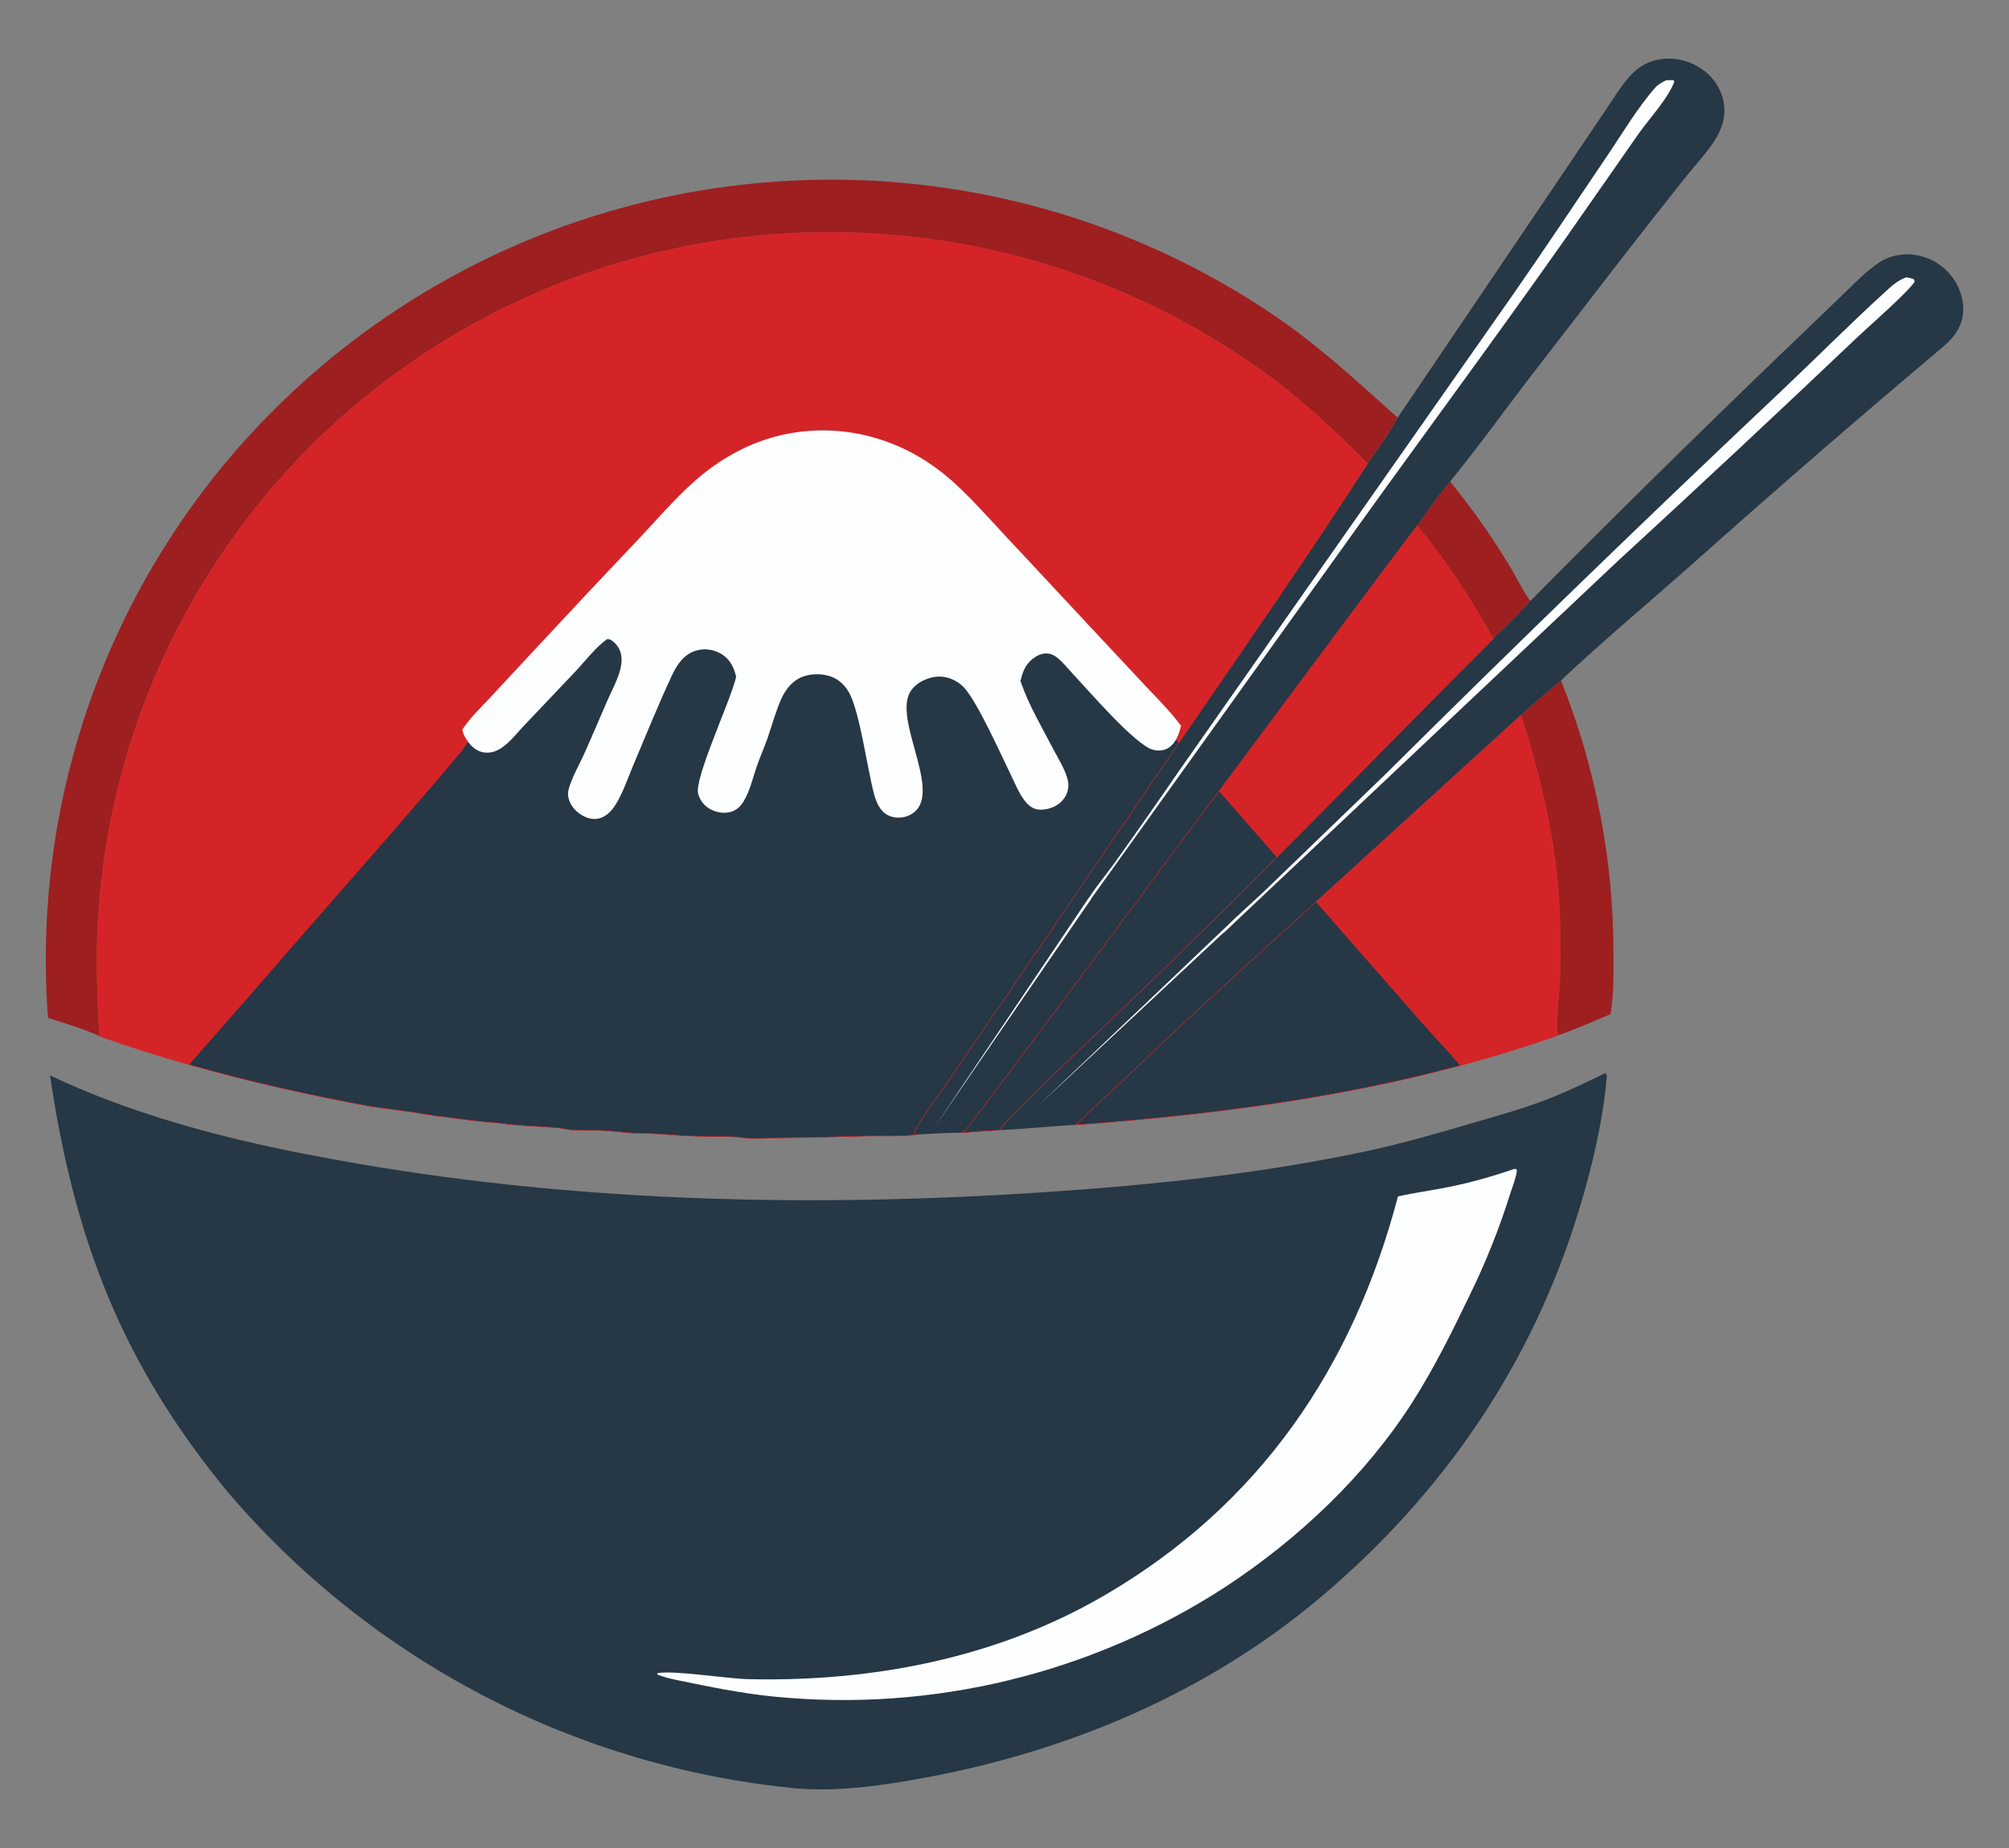
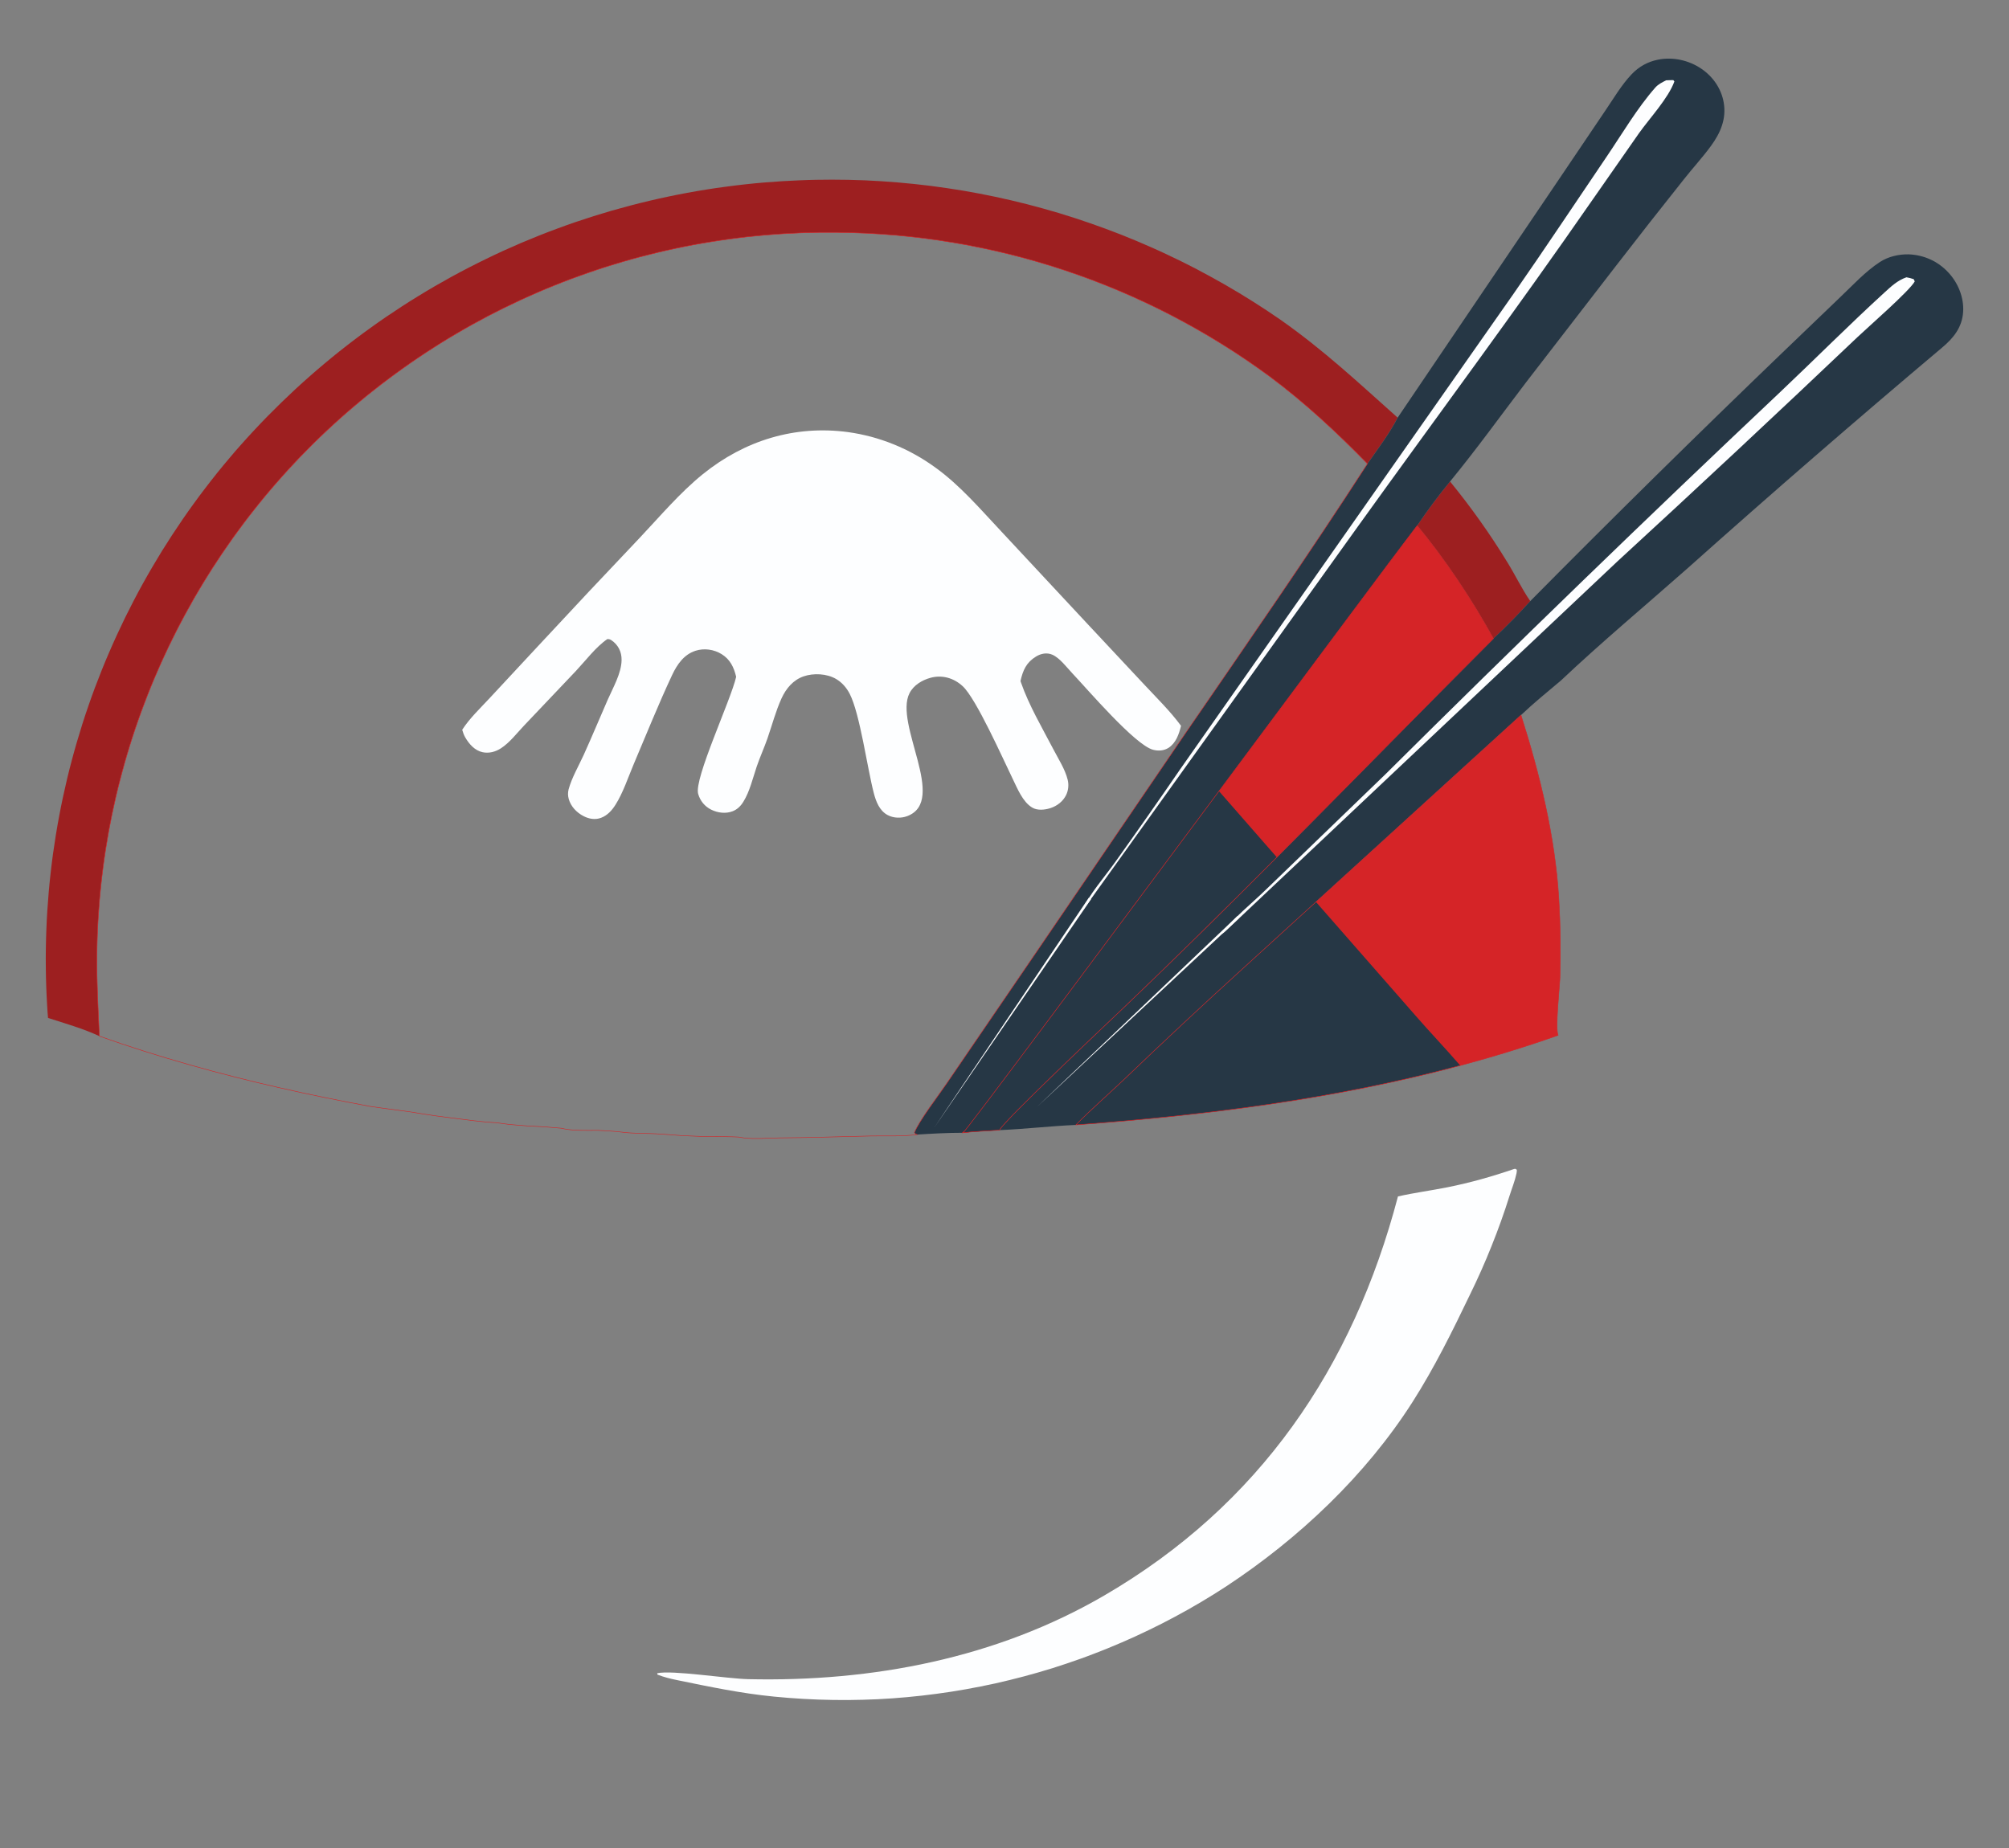
<svg xmlns="http://www.w3.org/2000/svg" version="1.1" id="Layer_1" x="0px" y="0px" width="250px" height="230px" viewBox="0 0 250 230" enable-background="new 0 0 250 230" xml:space="preserve">
  <rect x="0" y="0" width="250" height="230" fill="#808080" stroke="none" />
  <g>
    <path fill="#9D1F20" d="M5.978,126.693c-0.044-0.484-0.083-0.978-0.106-1.464c-0.05-0.791-0.087-1.583-0.116-2.374   c-0.027-0.791-0.047-1.576-0.053-2.368c-0.01-0.794-0.01-1.585,0.002-2.377c0.011-0.791,0.032-1.582,0.063-2.371   c0.029-0.791,0.068-1.582,0.119-2.374c0.051-0.791,0.11-1.576,0.178-2.368c0.068-0.788,0.149-1.573,0.237-2.361   c0.087-0.786,0.186-1.571,0.292-2.356c0.109-0.782,0.228-1.564,0.353-2.346c0.126-0.779,0.265-1.562,0.411-2.338   c0.146-0.779,0.298-1.555,0.464-2.328s0.339-1.546,0.523-2.316c0.185-0.77,0.377-1.537,0.583-2.304   c0.203-0.761,0.414-1.528,0.636-2.283c0.221-0.761,0.452-1.519,0.691-2.273c0.24-0.751,0.49-1.507,0.749-2.252   c0.258-0.749,0.526-1.494,0.803-2.237c0.278-0.74,0.564-1.473,0.858-2.209c0.295-0.737,0.598-1.467,0.914-2.191   c0.311-0.728,0.635-1.449,0.966-2.17c0.33-0.721,0.669-1.433,1.015-2.146c0.35-0.709,0.707-1.418,1.072-2.118   c0.364-0.7,0.738-1.4,1.122-2.091c0.383-0.691,0.773-1.379,1.175-2.063c0.398-0.682,0.807-1.36,1.222-2.036   c0.417-0.669,0.842-1.339,1.275-2.002c0.433-0.661,0.873-1.318,1.321-1.97c0.449-0.654,0.907-1.299,1.371-1.938   c0.464-0.643,0.937-1.278,1.418-1.905c0.479-0.627,0.966-1.254,1.461-1.869c0.496-0.618,1.001-1.229,1.513-1.833   c0.506-0.605,1.024-1.205,1.552-1.795c0.532-0.596,1.071-1.19,1.616-1.771c0.546-0.588,1.1-1.169,1.662-1.738   c0.559-0.569,1.128-1.135,1.702-1.692c0.574-0.557,1.157-1.111,1.742-1.653c0.589-0.542,1.181-1.078,1.784-1.607   c0.601-0.526,1.208-1.05,1.823-1.564c0.613-0.515,1.234-1.02,1.856-1.519c0.627-0.496,1.26-0.99,1.897-1.47   c0.639-0.484,1.281-0.962,1.933-1.427c0.648-0.469,1.303-0.928,1.963-1.379c0.665-0.45,1.329-0.895,2.001-1.33   c0.671-0.436,1.35-0.862,2.033-1.279c0.682-0.42,1.369-0.831,2.059-1.232c0.692-0.402,1.391-0.792,2.091-1.181   c0.701-0.384,1.409-0.755,2.12-1.124c0.711-0.368,1.428-0.727,2.147-1.074c0.72-0.353,1.443-0.694,2.173-1.029   c0.729-0.329,1.46-0.651,2.197-0.968c0.735-0.311,1.473-0.615,2.219-0.913c0.744-0.295,1.49-0.584,2.24-0.858   c0.751-0.28,1.505-0.548,2.263-0.81c0.758-0.256,1.518-0.505,2.281-0.749c0.764-0.238,1.531-0.472,2.298-0.694   c0.768-0.219,1.542-0.432,2.314-0.633c0.773-0.204,1.552-0.396,2.332-0.582c0.779-0.185,1.558-0.359,2.34-0.523   c0.785-0.167,1.571-0.32,2.356-0.466c0.79-0.146,1.578-0.283,2.366-0.408c0.792-0.128,1.583-0.244,2.374-0.347   c0.796-0.109,1.591-0.207,2.385-0.295c0.794-0.088,1.593-0.165,2.39-0.234c0.798-0.067,1.596-0.122,2.394-0.174   c0.682-0.04,1.362-0.076,2.044-0.101c0.683-0.033,1.362-0.051,2.045-0.066c0.682-0.012,1.365-0.019,2.047-0.019   c0.68,0,1.362,0.006,2.045,0.021c0.682,0.015,1.365,0.036,2.043,0.063c0.683,0.031,1.365,0.067,2.045,0.11   c0.679,0.042,1.362,0.094,2.041,0.152c0.681,0.055,1.359,0.119,2.036,0.192c0.679,0.07,1.359,0.149,2.035,0.234   c0.676,0.085,1.353,0.18,2.025,0.28c0.677,0.098,1.35,0.207,2.022,0.316c0.671,0.116,1.344,0.234,2.014,0.362   c0.671,0.127,1.337,0.262,2.007,0.404c0.667,0.141,1.332,0.292,1.995,0.445c0.664,0.158,1.33,0.319,1.989,0.487   c0.66,0.17,1.318,0.347,1.976,0.53s1.312,0.371,1.966,0.566c0.654,0.198,1.303,0.405,1.954,0.615   c0.647,0.207,1.293,0.426,1.938,0.651c0.646,0.222,1.287,0.451,1.927,0.691c0.64,0.234,1.278,0.478,1.911,0.728   c0.634,0.25,1.267,0.511,1.899,0.773c0.624,0.262,1.251,0.53,1.875,0.81c0.627,0.274,1.248,0.56,1.862,0.849   c0.618,0.289,1.229,0.582,1.845,0.886c0.611,0.301,1.217,0.609,1.826,0.925c0.603,0.316,1.205,0.639,1.801,0.968   c0.601,0.326,1.194,0.657,1.787,0.998c0.594,0.341,1.178,0.688,1.763,1.038c0.584,0.353,1.162,0.709,1.741,1.074   c0.577,0.362,1.149,0.734,1.719,1.111c0.569,0.377,1.135,0.758,1.695,1.147c5.472,3.847,9.654,7.792,14.591,12.192   c-1.022,2-2.478,3.896-3.756,5.743c-3.844-3.941-7.755-7.576-12.171-10.875c-0.484-0.353-0.971-0.703-1.464-1.05   c-0.487-0.35-0.983-0.688-1.479-1.025c-0.493-0.335-0.998-0.669-1.497-0.999c-0.505-0.323-1.011-0.645-1.522-0.961   c-0.511-0.316-1.022-0.627-1.539-0.938c-0.515-0.304-1.035-0.608-1.556-0.904s-1.047-0.587-1.573-0.876   c-0.526-0.286-1.056-0.566-1.589-0.843c-0.533-0.274-1.072-0.548-1.606-0.815c-0.536-0.262-1.081-0.524-1.623-0.779   c-0.541-0.256-1.093-0.505-1.634-0.749c-0.551-0.244-1.103-0.484-1.656-0.719c-0.554-0.231-1.107-0.462-1.665-0.681   c-0.557-0.226-1.117-0.445-1.677-0.655c-0.56-0.213-1.126-0.417-1.692-0.618c-0.566-0.201-1.132-0.396-1.701-0.584   c-0.568-0.192-1.142-0.377-1.713-0.554c-0.576-0.18-1.147-0.353-1.723-0.517c-0.579-0.17-1.157-0.332-1.735-0.487   c-0.579-0.158-1.162-0.308-1.745-0.451c-0.583-0.146-1.166-0.283-1.752-0.417c-0.583-0.134-1.172-0.262-1.757-0.383   c-0.589-0.122-1.178-0.238-1.767-0.35c-0.589-0.11-1.181-0.213-1.774-0.311c-0.592-0.1-1.184-0.195-1.779-0.28   c-0.592-0.085-1.187-0.17-1.782-0.244c-0.597-0.076-1.192-0.146-1.79-0.21c-0.595-0.063-1.193-0.119-1.793-0.173   c-0.598-0.049-1.196-0.097-1.794-0.137c-0.598-0.04-1.198-0.076-1.799-0.104c-0.598-0.03-1.196-0.052-1.799-0.07   c-0.598-0.018-1.199-0.024-1.797-0.033c-0.754-0.009-1.505-0.009-2.26,0c-0.751,0.009-1.505,0.027-2.257,0.051   c-0.75,0.031-1.505,0.067-2.256,0.11c-0.75,0.048-1.499,0.103-2.25,0.17c-0.752,0.061-1.499,0.137-2.247,0.219   c-0.748,0.085-1.496,0.176-2.241,0.28c-0.746,0.104-1.49,0.21-2.232,0.332c-0.744,0.119-1.487,0.25-2.225,0.387   c-0.738,0.14-1.478,0.286-2.212,0.444c-0.738,0.159-1.472,0.322-2.204,0.499c-0.732,0.174-1.462,0.356-2.188,0.548   c-0.729,0.195-1.452,0.396-2.175,0.609c-0.723,0.21-1.443,0.432-2.16,0.658c-0.717,0.228-1.431,0.469-2.144,0.715   c-0.711,0.247-1.418,0.502-2.123,0.767c-0.705,0.262-1.406,0.536-2.105,0.816c-0.697,0.28-1.393,0.569-2.084,0.87   c-0.688,0.298-1.377,0.606-2.06,0.922c-0.683,0.317-1.362,0.64-2.039,0.974c-0.675,0.329-1.347,0.67-2.013,1.02   c-0.667,0.35-1.327,0.703-1.984,1.068c-0.659,0.372-1.313,0.74-1.961,1.124c-0.648,0.38-1.292,0.77-1.931,1.168   s-1.275,0.807-1.902,1.214c-0.628,0.414-1.252,0.837-1.872,1.263c-0.618,0.429-1.231,0.868-1.84,1.312   c-0.607,0.444-1.208,0.895-1.808,1.352c-0.595,0.459-1.187,0.928-1.773,1.399c-0.583,0.472-1.163,0.953-1.737,1.443   c-0.574,0.487-1.14,0.979-1.701,1.482c-0.561,0.502-1.116,1.014-1.665,1.528c-0.548,0.514-1.09,1.038-1.627,1.567   c-0.523,0.521-1.041,1.047-1.555,1.58c-0.51,0.533-1.018,1.074-1.517,1.616c-0.499,0.548-0.991,1.099-1.478,1.655   c-0.485,0.554-0.962,1.121-1.437,1.689c-0.47,0.569-0.938,1.145-1.393,1.726c-0.461,0.579-0.91,1.163-1.356,1.756   c-0.443,0.593-0.88,1.19-1.309,1.792c-0.428,0.603-0.848,1.208-1.263,1.82c-0.414,0.615-0.822,1.229-1.222,1.853   c-0.399,0.625-0.792,1.251-1.175,1.884c-0.383,0.627-0.759,1.266-1.127,1.905c-0.368,0.642-0.729,1.288-1.082,1.938   c-0.352,0.648-0.694,1.306-1.032,1.963c-0.336,0.657-0.667,1.321-0.984,1.984c-0.321,0.669-0.632,1.339-0.938,2.012   c-0.303,0.679-0.598,1.354-0.886,2.036c-0.289,0.679-0.567,1.364-0.838,2.052c-0.271,0.691-0.533,1.378-0.786,2.076   c-0.255,0.694-0.502,1.394-0.738,2.094c-0.237,0.697-0.464,1.4-0.684,2.109c-0.221,0.703-0.429,1.415-0.631,2.128   c-0.204,0.708-0.397,1.424-0.58,2.139c-0.187,0.715-0.362,1.434-0.531,2.152c-0.167,0.721-0.324,1.442-0.474,2.167   c-0.148,0.724-0.292,1.449-0.423,2.179c-0.131,0.724-0.255,1.455-0.368,2.185c-0.116,0.73-0.22,1.464-0.315,2.198   c-0.096,0.73-0.184,1.467-0.262,2.203c-0.081,0.733-0.149,1.47-0.208,2.204c-0.06,0.739-0.112,1.477-0.152,2.216   c-0.044,0.736-0.079,1.475-0.101,2.215c-0.024,0.736-0.041,1.479-0.046,2.216c-0.031,3.329,0.162,6.649,0.306,9.971   C10.341,128.011,8.103,127.379,5.978,126.693" />
-     <path fill="#D52427" d="M12.368,128.955c-0.144-3.321-0.339-6.642-0.306-9.968c0.006-0.74,0.021-1.482,0.044-2.219   c0.025-0.74,0.06-1.479,0.1-2.215c0.044-0.739,0.094-1.473,0.156-2.212c0.06-0.737,0.128-1.47,0.206-2.207   c0.078-0.736,0.165-1.473,0.262-2.203c0.096-0.734,0.202-1.467,0.315-2.198c0.115-0.73,0.238-1.461,0.369-2.185   c0.131-0.73,0.273-1.455,0.422-2.179c0.149-0.725,0.309-1.446,0.476-2.167c0.166-0.718,0.344-1.437,0.526-2.152   c0.188-0.715,0.381-1.431,0.58-2.139c0.203-0.716,0.416-1.425,0.636-2.131c0.217-0.706,0.446-1.406,0.683-2.109   c0.236-0.697,0.482-1.397,0.735-2.091c0.256-0.694,0.518-1.388,0.788-2.073c0.271-0.691,0.55-1.375,0.835-2.055   c0.287-0.681,0.583-1.363,0.889-2.033c0.301-0.676,0.616-1.345,0.934-2.012c0.321-0.667,0.648-1.33,0.985-1.987   c0.336-0.658,0.683-1.315,1.035-1.96c0.353-0.652,0.713-1.297,1.082-1.942c0.367-0.639,0.744-1.278,1.127-1.908   c0.384-0.63,0.776-1.26,1.175-1.878c0.399-0.627,0.805-1.242,1.219-1.856c0.414-0.609,0.835-1.217,1.266-1.82   c0.429-0.603,0.866-1.199,1.309-1.792s0.893-1.178,1.353-1.756c0.458-0.581,0.922-1.156,1.396-1.722   c0.47-0.572,0.951-1.139,1.436-1.693c0.487-0.56,0.979-1.107,1.478-1.655c0.5-0.542,1.002-1.083,1.517-1.619   c0.511-0.533,1.032-1.059,1.555-1.58c0.537-0.526,1.079-1.05,1.627-1.564c0.549-0.517,1.104-1.025,1.665-1.528   c0.562-0.502,1.128-0.995,1.702-1.482c0.57-0.491,1.15-0.968,1.736-1.443c0.586-0.474,1.174-0.937,1.773-1.396   c0.595-0.459,1.197-0.91,1.804-1.354c0.607-0.444,1.222-0.882,1.842-1.309c0.618-0.429,1.24-0.849,1.87-1.266   c0.63-0.414,1.266-0.815,1.904-1.211c0.639-0.402,1.282-0.791,1.929-1.169c0.652-0.383,1.303-0.761,1.96-1.126   c0.659-0.362,1.323-0.721,1.99-1.071c0.666-0.347,1.337-0.688,2.013-1.022c0.673-0.329,1.353-0.651,2.038-0.971   c0.684-0.313,1.369-0.618,2.061-0.919c0.692-0.301,1.383-0.587,2.081-0.867c0.702-0.283,1.404-0.557,2.108-0.822   c0.703-0.262,1.41-0.518,2.121-0.764c0.71-0.25,1.424-0.484,2.144-0.715c0.717-0.229,1.437-0.448,2.158-0.658   c0.723-0.21,1.449-0.414,2.175-0.605c0.729-0.192,1.459-0.377,2.191-0.551c0.732-0.177,1.464-0.344,2.201-0.499   c0.735-0.158,1.473-0.304,2.216-0.444c0.738-0.134,1.48-0.268,2.222-0.383c0.746-0.122,1.486-0.238,2.233-0.335   c0.746-0.104,1.493-0.195,2.242-0.28c0.749-0.082,1.496-0.158,2.248-0.223c0.748-0.064,1.5-0.119,2.249-0.167   c0.752-0.043,1.502-0.079,2.257-0.106c0.752-0.027,1.502-0.046,2.257-0.058c0.75-0.006,1.505-0.006,2.257,0.006   c0.601,0,1.199,0.013,1.8,0.031c0.599,0.018,1.201,0.04,1.799,0.067c0.601,0.031,1.199,0.067,1.798,0.106   c0.598,0.04,1.196,0.088,1.794,0.137c0.6,0.055,1.195,0.112,1.793,0.176c0.595,0.061,1.193,0.134,1.788,0.207   c0.596,0.073,1.191,0.155,1.783,0.244c0.595,0.085,1.187,0.183,1.779,0.28c0.592,0.098,1.182,0.201,1.774,0.311   c0.588,0.116,1.178,0.228,1.767,0.35c0.586,0.122,1.172,0.25,1.757,0.383c0.586,0.131,1.169,0.271,1.751,0.417   c0.584,0.146,1.163,0.292,1.744,0.451c0.578,0.155,1.156,0.316,1.735,0.487c0.575,0.167,1.149,0.337,1.723,0.517   c0.571,0.18,1.145,0.365,1.713,0.548c0.569,0.192,1.138,0.389,1.701,0.587c0.566,0.204,1.13,0.411,1.692,0.621   c0.56,0.21,1.12,0.429,1.677,0.651c0.558,0.225,1.114,0.454,1.665,0.685c0.554,0.234,1.103,0.475,1.653,0.719   c0.547,0.243,1.093,0.493,1.64,0.749c0.542,0.255,1.077,0.518,1.62,0.779c0.538,0.268,1.073,0.539,1.606,0.815   c0.536,0.277,1.064,0.557,1.589,0.846c0.529,0.286,1.053,0.575,1.576,0.874c0.518,0.295,1.041,0.6,1.553,0.904   c0.517,0.311,1.028,0.621,1.539,0.938c0.512,0.316,1.018,0.636,1.519,0.961c0.506,0.329,1.005,0.664,1.501,0.999   c0.499,0.338,0.992,0.676,1.482,1.022c0.49,0.347,0.977,0.7,1.458,1.053c4.419,3.299,8.333,6.933,12.174,10.872   c-7.292,11.297-14.986,22.382-22.593,33.467l-18.954,27.817l-10.823,15.856c-0.993,1.468-3.46,4.67-4.012,6.124   c0.224,0.213,0.105,0.146,0.342,0.223c-1.864,0.265-3.926,0.137-5.819,0.18c-3.795,0.085-7.584,0.216-11.384,0.234   c-1.58,0.021-3.462,0.225-4.999-0.095c-0.878-0.055-1.767-0.052-2.647-0.07c-1.473,0.01-2.932-0.04-4.402-0.112   c-0.889-0.073-1.781-0.143-2.669-0.201c-1.619-0.115-3.302-0.03-4.905-0.25c-0.96-0.109-1.92-0.157-2.882-0.209   c-1.406,0.002-3.258,0.076-4.598-0.265l-2.098-0.177c-1.434-0.058-2.867-0.152-4.301-0.28l-1.674-0.231   c-1.875-0.091-3.794-0.371-5.662-0.608c-1.168-0.135-2.332-0.299-3.494-0.489c-2.171-0.391-4.375-0.594-6.557-0.938   C34.577,135.565,23.372,132.859,12.368,128.955" />
    <path fill="#9D1F20" d="M180.444,59.928c2.61,3.195,4.994,6.549,7.146,10.074c0.971,1.564,1.789,3.302,2.836,4.809   c-1.464,1.619-2.992,3.177-4.587,4.671c-2.59-4.732-6.041-9.931-9.489-14.064C177.626,63.525,178.989,61.693,180.444,59.928" />
-     <path fill="#9D1F20" d="M194.249,84.684c0.536,1.339,1.041,2.697,1.51,4.06c0.473,1.367,0.914,2.739,1.321,4.127   c0.401,1.388,0.779,2.782,1.117,4.182c0.344,1.406,0.648,2.818,0.922,4.237c0.274,1.418,0.515,2.842,0.719,4.27   c0.207,1.43,0.384,2.864,0.517,4.3c0.14,1.44,0.244,2.879,0.313,4.322c0.07,1.442,0.107,2.885,0.11,4.33   c0.015,2.536,0.052,5.196-0.369,7.7c-2.147,0.929-4.307,1.878-6.519,2.639c-0.381-0.857,0.188-5.837,0.231-7.146   c0.103-3.29,0.055-6.574-0.14-9.854c-0.476-7.785-2.362-15.443-4.706-22.851C190.858,87.493,192.576,86.096,194.249,84.684" />
    <path fill="#D52427" d="M133.885,140.003c1.889-1.93,3.946-3.719,5.906-5.582c4.932-4.724,9.925-9.381,14.978-13.977L189.273,89   c2.347,7.405,4.233,15.066,4.709,22.851c0.194,3.281,0.239,6.567,0.14,9.848c-0.046,1.31-0.615,6.295-0.231,7.152   C174.594,135.672,154.215,138.509,133.885,140.003" />
    <path fill="#263745" d="M190.427,74.811c10.345-10.455,20.82-20.772,31.421-30.965l7.192-6.902c1.549-1.477,3.107-3.172,4.903-4.34   c1.034-0.669,2.313-0.968,3.546-0.949c0.115,0.005,0.229,0.012,0.344,0.018c0.115,0.013,0.231,0.019,0.347,0.037   c0.116,0.016,0.229,0.031,0.344,0.052c0.115,0.021,0.229,0.046,0.339,0.07c0.115,0.024,0.228,0.052,0.337,0.085   c0.112,0.031,0.226,0.067,0.332,0.101c0.109,0.04,0.219,0.079,0.329,0.122c0.106,0.039,0.212,0.088,0.316,0.133   c0.109,0.046,0.213,0.098,0.316,0.149c0.104,0.055,0.2,0.109,0.305,0.164c0.1,0.061,0.2,0.122,0.298,0.186   c0.097,0.064,0.191,0.128,0.286,0.192c0.092,0.07,0.188,0.14,0.276,0.213c0.089,0.073,0.18,0.146,0.265,0.222   c0.085,0.076,0.171,0.155,0.257,0.234c0.085,0.085,0.164,0.164,0.242,0.25c1.236,1.303,1.991,3.147,1.869,4.949   c-0.127,1.905-1.189,3.232-2.599,4.413c-10.695,9.01-21.263,18.17-31.692,27.483c-5.254,4.645-10.649,9.143-15.751,13.96   c-1.673,1.41-3.391,2.804-4.979,4.313l-34.504,31.445c-5.053,4.596-10.04,9.253-14.971,13.979c-1.96,1.86-4.024,3.651-5.914,5.582   c-3.168,0.144-6.321,0.508-9.496,0.65c0.312-0.952,13.699-13.582,15.263-15.073c15.748-15.011,30.818-30.718,46.191-46.104   C187.432,77.988,188.963,76.43,190.427,74.811" />
    <path fill="#FDFEFF" d="M237.236,34.512c0.332,0.051,0.587,0.13,0.906,0.234l0.129,0.279c-0.628,1.163-5.832,5.701-7.089,6.897   c-9.9,9.405-19.874,18.73-29.927,27.964l-48.77,46.015c-0.17,0.165-0.316,0.261-0.518,0.386c1.448-1.984,3.802-3.84,5.572-5.572   l14.868-14.356c16.18-16.076,32.565-31.939,49.156-47.598c4.318-4.087,8.531-8.324,12.92-12.335   C235.344,35.64,236.116,34.904,237.236,34.512" />
    <path fill="#263745" d="M173.925,51.981l20.048-29.631l5.792-8.583c1.028-1.507,2.018-3.205,3.274-4.523   c0.906-0.953,2.012-1.57,3.309-1.823c1.854-0.365,3.844,0.085,5.396,1.153c1.419,0.971,2.441,2.444,2.749,4.148   c0.368,2.057-0.393,3.819-1.586,5.448c-1.047,1.431-2.265,2.751-3.365,4.146c-2.868,3.597-5.704,7.216-8.517,10.859l-11.134,14.426   c-3.135,4.118-6.165,8.327-9.446,12.327c-1.455,1.765-2.818,3.597-4.094,5.49c3.448,4.133,6.899,9.332,9.489,14.064   c-15.373,15.385-30.443,31.089-46.191,46.101c-1.564,1.491-14.951,14.121-15.263,15.073c-1.502,0.107-3.051,0.146-4.547,0.326   c-1.908,0-3.803,0.107-5.709,0.223c-0.237-0.076-0.116-0.013-0.339-0.223c0.548-1.454,3.019-4.656,4.01-6.124l10.827-15.856   l18.948-27.817c7.608-11.084,15.303-22.169,22.595-33.467C171.447,55.874,172.902,53.981,173.925,51.981" />
    <path fill="#FDFEFF" d="M207.331,9.996c0.301-0.019,0.599-0.019,0.894-0.024l0.135,0.164c-0.749,2.088-3.067,4.56-4.407,6.446   l-5.785,8.291c-9.454,13.653-19.352,26.956-29.039,40.436l-34.143,47.656c-0.176,0.268-0.061,0.144-0.353,0.365   c0.889-1.984,2.843-4.212,4.146-6.041c2.738-3.838,5.441-7.697,8.107-11.581l41.453-59.136c3.938-5.655,7.752-11.413,11.621-17.117   c1.905-2.812,3.791-6.023,6.032-8.564C206.354,10.483,206.853,10.239,207.331,9.996" />
    <path fill="#D52427" d="M176.351,65.421c3.448,4.13,6.903,9.332,9.489,14.058c-15.373,15.382-30.443,31.092-46.188,46.104   c-1.564,1.491-14.956,14.118-15.265,15.07c-1.505,0.107-3.054,0.152-4.55,0.329C120.452,140.679,170.528,72.979,176.351,65.421" />
-     <path fill="#263745" d="M199.765,133.563c0.009,0.006,0.021,0.012,0.027,0.019c0.148,0.231,0.173,0.255,0.148,0.541   c-0.48,5.454-1.825,11.091-3.405,16.332c-5.819,19.254-16.938,35.499-32.291,48.416c-13.992,11.776-31.048,18.992-48.924,22.34   c-5.335,0.999-11.012,1.838-16.437,1.352c-0.845-0.085-1.689-0.177-2.534-0.28s-1.686-0.216-2.528-0.341   c-0.838-0.125-1.68-0.259-2.519-0.401c-0.835-0.143-1.671-0.299-2.506-0.462c-0.835-0.162-1.666-0.336-2.495-0.519   c-0.83-0.185-1.659-0.377-2.481-0.584c-0.826-0.204-1.649-0.42-2.468-0.64c-0.82-0.225-1.641-0.456-2.453-0.699   c-0.814-0.244-1.627-0.499-2.435-0.761c-0.807-0.262-1.613-0.53-2.415-0.815c-0.8-0.281-1.598-0.573-2.396-0.872   c-0.794-0.304-1.583-0.611-2.372-0.931c-0.788-0.319-1.57-0.651-2.349-0.989s-1.556-0.685-2.329-1.043   c-0.77-0.356-1.537-0.726-2.301-1.097c-0.759-0.377-1.52-0.761-2.272-1.156c-0.753-0.396-1.502-0.797-2.246-1.208   c-0.743-0.411-1.481-0.831-2.215-1.263c-0.734-0.43-1.463-0.865-2.186-1.315c-0.723-0.444-1.439-0.901-2.15-1.363   c-0.714-0.466-1.418-0.938-2.12-1.418c-0.702-0.481-1.396-0.968-2.085-1.467c-0.689-0.5-1.371-1.005-2.051-1.52   c-0.676-0.515-1.346-1.034-2.01-1.564c-0.664-0.529-1.321-1.068-1.973-1.616c-0.651-0.544-1.296-1.098-1.935-1.661   c-0.64-0.561-1.268-1.127-1.895-1.705c-0.623-0.574-1.24-1.162-1.851-1.753c-0.611-0.59-1.216-1.188-1.811-1.796   c-0.595-0.602-1.186-1.217-1.767-1.838c-0.583-0.614-1.156-1.248-1.724-1.881c-0.564-0.633-1.125-1.27-1.677-1.918   C15.138,169.658,9.238,154.21,6.225,133.843c3.209,1.516,6.492,2.86,9.844,4.023c9.329,3.284,19,5.344,28.727,7.012   c28.101,4.803,56.872,5.396,85.282,3.494c13.303-0.889,26.728-2.282,39.781-5.058c4.443-0.947,8.851-2.21,13.209-3.488   c3.22-0.938,6.477-1.839,9.603-3.056C195.09,135.83,197.421,134.683,199.765,133.563" />
    <path fill="#FDFEFF" d="M188.415,145.489c0.219-0.032,0.104-0.048,0.341,0.099c-0.006,0.191,0,0.255-0.046,0.465   c-0.188,0.913-0.572,1.848-0.852,2.74c-0.667,2.124-1.415,4.218-2.247,6.284c-0.821,2.067-1.729,4.093-2.708,6.093   c-2.176,4.533-4.419,9.076-7.125,13.316c-5.835,9.146-14.158,17.007-23.189,22.953c-0.511,0.336-1.034,0.665-1.552,0.99   c-0.523,0.325-1.053,0.645-1.579,0.959c-0.53,0.31-1.063,0.621-1.598,0.925c-0.536,0.298-1.077,0.597-1.619,0.889   s-1.084,0.571-1.632,0.855c-0.548,0.279-1.102,0.554-1.652,0.818c-0.554,0.269-1.111,0.53-1.671,0.788   c-0.561,0.256-1.12,0.506-1.686,0.749c-0.563,0.246-1.133,0.484-1.702,0.715c-0.569,0.231-1.141,0.46-1.717,0.676   c-0.575,0.226-1.149,0.436-1.731,0.646c-0.575,0.207-1.156,0.411-1.741,0.603c-0.584,0.197-1.168,0.39-1.753,0.572   c-0.59,0.18-1.181,0.358-1.769,0.529c-0.593,0.171-1.183,0.335-1.78,0.493c-0.594,0.158-1.189,0.311-1.788,0.456   c-0.595,0.144-1.197,0.286-1.794,0.421c-0.603,0.128-1.204,0.255-1.808,0.377c-0.603,0.119-1.207,0.234-1.811,0.341   c-0.609,0.11-1.213,0.207-1.82,0.305c-0.608,0.095-1.219,0.183-1.826,0.262c-0.611,0.085-1.222,0.158-1.833,0.228   c-0.61,0.07-1.22,0.132-1.835,0.187c-0.614,0.058-1.226,0.105-1.839,0.152c-0.615,0.039-1.228,0.075-1.841,0.109   c-0.615,0.023-1.231,0.051-1.846,0.067c-0.613,0.018-1.228,0.027-1.844,0.033c-0.615,0.002-1.231,0-1.846-0.01   c-0.613-0.009-1.231-0.023-1.844-0.046c-0.615-0.021-1.229-0.052-1.843-0.085c-0.613-0.034-1.227-0.076-1.841-0.124   c-0.613-0.047-1.225-0.104-1.838-0.162c-4.065-0.396-8.035-1.227-12.03-2.048c-0.858-0.177-1.647-0.366-2.465-0.688l-0.032-0.17   c1.823-0.42,8.73,0.679,11.307,0.736c15.431,0.353,30.907-2.587,44.366-10.437c19.26-11.233,30.895-28.302,36.508-49.643   c2.038-0.462,4.133-0.733,6.184-1.145C182.967,147.197,185.693,146.425,188.415,145.489" />
-     <path fill="#263745" d="M117.799,134.858c-0.991,1.464-3.459,4.67-4.012,6.127c0.225,0.21,0.106,0.146,0.344,0.223   c-1.865,0.262-3.928,0.134-5.82,0.177c-3.799,0.085-7.586,0.213-11.388,0.236c-1.577,0.02-3.459,0.22-4.995-0.1   c-0.879-0.052-1.769-0.046-2.65-0.064c-1.474,0.007-2.932-0.039-4.4-0.115c-0.889-0.073-1.779-0.14-2.671-0.197   c-1.618-0.119-3.301-0.034-4.903-0.25c-0.962-0.113-1.919-0.161-2.882-0.211c-1.406,0-3.257,0.077-4.601-0.267l-2.094-0.175   c-1.437-0.058-2.871-0.154-4.301-0.285l-1.674-0.226c-1.876-0.094-3.796-0.377-5.663-0.611c-1.168-0.135-2.334-0.299-3.494-0.487   c-2.176-0.389-4.376-0.6-6.557-0.938c-7.61-1.411-15.106-3.086-22.505-5.187c0.782-0.918,1.59-1.813,2.382-2.714l6.207-7.092   c8.45-9.766,17.063-19.398,25.393-29.285c0.922-1.534,2.272-2.891,3.42-4.218l5.978-6.878c4.208-4.852,8.44-9.672,12.698-14.463   c2.543-2.885,4.977-5.983,7.848-8.461c5.229-4.523,11.478-6.55,18.06-5.606c0.485,0.073,0.972,0.159,1.452,0.262   c0.484,0.106,0.96,0.228,1.437,0.362c0.478,0.137,0.945,0.289,1.412,0.454c0.47,0.17,0.932,0.353,1.387,0.551   c0.459,0.198,0.91,0.411,1.355,0.639c0.446,0.228,0.886,0.472,1.319,0.728c0.432,0.255,0.856,0.529,1.277,0.815   c0.418,0.286,0.826,0.584,1.228,0.901c3.086,2.371,5.629,5.576,8.243,8.546l10.597,12.162l7.186,8.212   c1.442,1.649,2.977,3.269,4.273,5.064l-18.06,26.515L117.799,134.858z" />
    <path fill="#263745" d="M139.651,125.583c-1.564,1.491-14.956,14.121-15.265,15.07c-1.505,0.11-3.054,0.149-4.547,0.329   c0.349-0.17,16.729-22.187,31.849-42.518l5.773,6.602l1.425,1.628C152.547,113.062,146.155,119.38,139.651,125.583" />
    <path fill="#263745" d="M181.71,132.616c-15.598,4.179-31.726,6.202-47.829,7.387c1.89-1.928,3.954-3.719,5.914-5.579   c4.931-4.727,9.918-9.389,14.971-13.979l8.99-8.192l12.543,14.322C177.833,128.347,179.933,130.544,181.71,132.616" />
    <path fill="#FDFEFF" d="M57.518,90.826c0.919-1.43,2.271-2.703,3.417-3.941l5.979-6.431c4.206-4.535,8.438-9.042,12.699-13.525   c2.54-2.691,4.975-5.588,7.845-7.914c5.229-4.225,11.479-6.118,18.063-5.238c0.487,0.071,0.969,0.149,1.452,0.247   c0.481,0.101,0.96,0.213,1.435,0.335c0.476,0.127,0.946,0.273,1.414,0.429c0.469,0.155,0.93,0.326,1.388,0.514   c0.458,0.183,0.907,0.384,1.356,0.597c0.444,0.213,0.884,0.441,1.314,0.682c0.434,0.237,0.86,0.493,1.278,0.761   c0.417,0.268,0.828,0.548,1.231,0.84c3.084,2.218,5.627,5.213,8.242,7.992l10.598,11.371l7.186,7.682   c1.546,1.656,3.201,3.275,4.553,5.107c-0.252,1.029-0.636,2.149-1.559,2.743c-0.581,0.368-1.287,0.408-1.933,0.234   c-2.242-0.6-8.175-7.548-10.043-9.521c-0.693-0.736-1.556-1.899-2.469-2.301c-0.676-0.298-1.421-0.158-2.035,0.219   c-1.218,0.742-1.632,1.704-1.94,3.052c0.021,0.058,0.039,0.119,0.059,0.177c0.98,2.827,2.643,5.652,4.024,8.3   c0.614,1.19,1.467,2.493,1.789,3.804c0.155,0.615,0.092,1.309-0.18,1.881c-0.39,0.822-1.153,1.399-1.983,1.661   c-0.698,0.219-1.604,0.317-2.256-0.076c-1.188-0.715-1.834-2.368-2.435-3.601c-1.222-2.505-4.52-9.934-6.203-11.496   c-1.103-1.025-2.552-1.445-3.995-1.056c-1.045,0.283-2.117,0.907-2.634,1.93c-1.938,3.832,4.75,13.361-0.258,15.282   c-0.779,0.301-1.737,0.271-2.478-0.134c-0.991-0.539-1.425-1.652-1.702-2.717c-0.811-3.099-1.721-9.87-2.999-12.36   c-0.396-0.771-0.973-1.431-1.708-1.857c-1.146-0.666-2.789-0.746-4.026-0.319c-1.278,0.438-2.174,1.488-2.742,2.721   c-0.723,1.583-1.187,3.357-1.76,5.007c-0.416,1.193-0.939,2.329-1.347,3.531c-0.48,1.427-0.863,3.083-1.652,4.349   c-0.334,0.542-0.749,0.949-1.332,1.181c-0.863,0.334-1.851,0.207-2.67-0.198c-0.797-0.396-1.365-1.078-1.621-1.96   c-0.545-1.872,4.067-11.66,4.728-14.575c-0.285-1.193-0.751-2.164-1.805-2.818c-0.954-0.597-2.185-0.767-3.248-0.423   c-1.43,0.459-2.281,1.671-2.911,3.01c-1.71,3.641-3.218,7.417-4.793,11.121c-0.694,1.641-1.318,3.552-2.266,5.046   c-0.444,0.706-1.012,1.321-1.791,1.616c-0.746,0.277-1.505,0.14-2.197-0.223c-0.83-0.429-1.571-1.189-1.826-2.136   c-0.029-0.094-0.05-0.194-0.063-0.292c-0.015-0.104-0.021-0.201-0.024-0.301c0-0.101,0.006-0.204,0.018-0.302   c0.013-0.1,0.03-0.201,0.057-0.298c0.383-1.424,1.274-2.949,1.885-4.298c1.026-2.267,1.976-4.553,2.974-6.833   c0.648-1.488,1.71-3.29,1.732-4.958c0.015-1.035-0.44-1.912-1.277-2.471c-0.169-0.11-0.297-0.134-0.493-0.134   c-1.392,0.934-2.727,2.702-3.902,3.954l-6.467,6.814c-0.907,0.953-1.767,2.1-2.864,2.818c-0.682,0.445-1.493,0.664-2.291,0.494   c-0.966-0.207-1.671-0.999-2.162-1.845C57.723,91.477,57.613,91.158,57.518,90.826" />
    <path fill="none" stroke="#D52427" stroke-width="0.061" stroke-miterlimit="10" d="M185.84,79.482   c-9.024,9.03-17.941,18.167-26.95,27.212c-6.346,6.367-12.734,12.685-19.235,18.888c-1.564,1.491-14.957,14.121-15.269,15.073   c-1.502,0.107-3.051,0.149-4.547,0.326c0.349-0.174,16.733-22.187,31.851-42.518c11.438-15.376,22.154-29.79,24.662-33.046   C179.799,69.552,183.25,74.75,185.84,79.482z M194.122,121.701c-0.05,1.31-0.612,6.292-0.231,7.149   c-4.018,1.422-8.081,2.666-12.181,3.766c-15.598,4.179-31.726,6.202-47.829,7.387c1.89-1.928,3.954-3.719,5.914-5.579   c4.931-4.727,9.918-9.389,14.971-13.979l8.99-8.192L189.27,89c2.351,7.405,4.237,15.063,4.713,22.848   C194.177,115.131,194.225,118.418,194.122,121.701z M170.169,57.718c-7.292,11.297-14.986,22.382-22.595,33.467l-0.889,1.302   l-18.06,26.515l-10.827,15.856c-0.991,1.461-3.462,4.67-4.013,6.124c0.227,0.21,0.105,0.146,0.342,0.223   c-1.861,0.265-3.928,0.137-5.816,0.18c-3.798,0.085-7.589,0.213-11.387,0.236c-1.577,0.02-3.458,0.223-4.996-0.103   c-0.879-0.049-1.767-0.043-2.65-0.064c-1.474,0.01-2.932-0.036-4.4-0.112c-0.89-0.073-1.779-0.143-2.671-0.197   c-1.621-0.119-3.301-0.034-4.905-0.25c-0.96-0.113-1.917-0.161-2.884-0.213c-1.402,0.002-3.253,0.079-4.596-0.268l-2.095-0.172   c-1.437-0.058-2.871-0.154-4.301-0.289l-1.674-0.222c-1.876-0.094-3.795-0.374-5.663-0.611c-1.168-0.138-2.334-0.299-3.494-0.487   c-2.174-0.389-4.375-0.6-6.56-0.939c-7.607-1.409-15.102-3.077-22.501-5.185c-3.747-1.064-7.47-2.239-11.169-3.551   c-0.145-3.321-0.338-6.645-0.303-9.971c0.003-0.74,0.019-1.482,0.044-2.219c0.022-0.736,0.055-1.479,0.1-2.215   c0.041-0.737,0.094-1.479,0.152-2.212c0.059-0.74,0.131-1.47,0.21-2.207c0.078-0.736,0.165-1.473,0.262-2.203   c0.096-0.73,0.199-1.467,0.315-2.198c0.114-0.73,0.236-1.458,0.367-2.188c0.134-0.727,0.274-1.452,0.424-2.176   c0.149-0.725,0.309-1.443,0.474-2.164c0.169-0.721,0.343-1.439,0.53-2.155c0.184-0.715,0.377-1.431,0.58-2.146   c0.203-0.709,0.416-1.415,0.633-2.125c0.218-0.706,0.449-1.406,0.685-2.109c0.237-0.697,0.481-1.397,0.736-2.091   c0.253-0.694,0.518-1.388,0.788-2.076c0.268-0.688,0.548-1.37,0.835-2.052c0.287-0.681,0.583-1.363,0.888-2.033   c0.303-0.676,0.615-1.345,0.936-2.012c0.321-0.667,0.648-1.33,0.984-1.987c0.336-0.658,0.683-1.315,1.035-1.96   c0.352-0.652,0.711-1.297,1.079-1.942c0.37-0.639,0.744-1.275,1.13-1.908c0.384-0.63,0.773-1.257,1.172-1.878   c0.402-0.627,0.808-1.245,1.222-1.856c0.414-0.609,0.835-1.217,1.265-1.823c0.427-0.6,0.867-1.196,1.31-1.787   c0.441-0.593,0.894-1.181,1.352-1.759c0.455-0.584,0.924-1.156,1.394-1.729c0.473-0.566,0.949-1.129,1.439-1.687   c0.482-0.56,0.976-1.111,1.478-1.655c0.498-0.548,1.003-1.083,1.517-1.619c0.511-0.53,1.029-1.059,1.555-1.58   c0.536-0.526,1.076-1.05,1.627-1.564c0.546-0.517,1.101-1.025,1.662-1.524c0.56-0.506,1.127-0.999,1.701-1.485   c0.574-0.491,1.154-0.968,1.739-1.443c0.583-0.474,1.175-0.937,1.771-1.399c0.598-0.457,1.199-0.91,1.808-1.352   c0.607-0.447,1.222-0.88,1.841-1.309c0.618-0.432,1.24-0.852,1.87-1.263c0.63-0.417,1.262-0.818,1.901-1.221   c0.639-0.396,1.284-0.785,1.933-1.163c0.648-0.383,1.302-0.761,1.96-1.123c0.657-0.365,1.319-0.721,1.986-1.074   c0.667-0.347,1.336-0.688,2.013-1.02c0.676-0.332,1.356-0.654,2.038-0.971c0.684-0.316,1.372-0.626,2.063-0.922   c0.689-0.298,1.384-0.587,2.082-0.867c0.699-0.286,1.4-0.557,2.103-0.822c0.705-0.265,1.412-0.518,2.126-0.761   c0.71-0.25,1.424-0.487,2.141-0.716c0.717-0.231,1.437-0.447,2.159-0.66c0.725-0.21,1.447-0.414,2.177-0.605   c0.726-0.192,1.458-0.377,2.188-0.551c0.732-0.177,1.467-0.344,2.204-0.499c0.735-0.158,1.473-0.304,2.212-0.444   c0.741-0.14,1.479-0.268,2.225-0.383c0.741-0.122,1.486-0.234,2.231-0.335c0.748-0.104,1.493-0.195,2.242-0.28   c0.747-0.082,1.495-0.158,2.246-0.223c0.752-0.064,1.504-0.119,2.253-0.164c0.752-0.046,1.502-0.082,2.254-0.113   c0.75-0.024,1.505-0.042,2.26-0.055c0.75-0.006,1.502-0.006,2.255,0c0.6,0.006,1.201,0.021,1.802,0.037   c0.598,0.018,1.198,0.04,1.799,0.067c0.598,0.031,1.196,0.064,1.794,0.106c0.599,0.04,1.197,0.088,1.795,0.137   c0.601,0.055,1.196,0.11,1.793,0.176c0.598,0.064,1.193,0.134,1.788,0.207c0.595,0.076,1.191,0.158,1.786,0.244   c0.592,0.088,1.184,0.183,1.779,0.28c0.588,0.098,1.181,0.204,1.77,0.311c0.589,0.116,1.179,0.231,1.769,0.353   c0.589,0.122,1.175,0.25,1.761,0.377c0.583,0.134,1.168,0.274,1.751,0.42c0.581,0.14,1.164,0.295,1.743,0.451   c0.578,0.155,1.156,0.316,1.732,0.481c0.581,0.173,1.152,0.347,1.726,0.523c0.571,0.177,1.142,0.365,1.71,0.551   c0.572,0.191,1.138,0.386,1.704,0.587c0.566,0.201,1.133,0.408,1.692,0.618c0.563,0.213,1.12,0.429,1.68,0.651   c0.555,0.225,1.108,0.454,1.662,0.685c0.554,0.238,1.105,0.475,1.653,0.719c0.544,0.243,1.093,0.496,1.637,0.751   c0.542,0.252,1.084,0.515,1.623,0.779c0.534,0.265,1.07,0.536,1.606,0.813c0.533,0.277,1.063,0.56,1.589,0.846   c0.529,0.286,1.053,0.575,1.573,0.876c0.521,0.292,1.041,0.594,1.559,0.901c0.514,0.311,1.029,0.618,1.536,0.938   c0.512,0.316,1.018,0.639,1.522,0.965c0.499,0.326,1.004,0.657,1.497,0.995c0.499,0.338,0.992,0.679,1.479,1.022   c0.493,0.347,0.979,0.7,1.464,1.053C162.417,50.146,166.325,53.776,170.169,57.718z" />
    <polygon fill="#FFFFFF" points="135.771,111.905 116.27,140.325 135.497,111.723  " />
    <polygon fill="#FFFFFF" points="154.209,114.249 128.978,137.826 153.987,114.011  " />
  </g>
</svg>